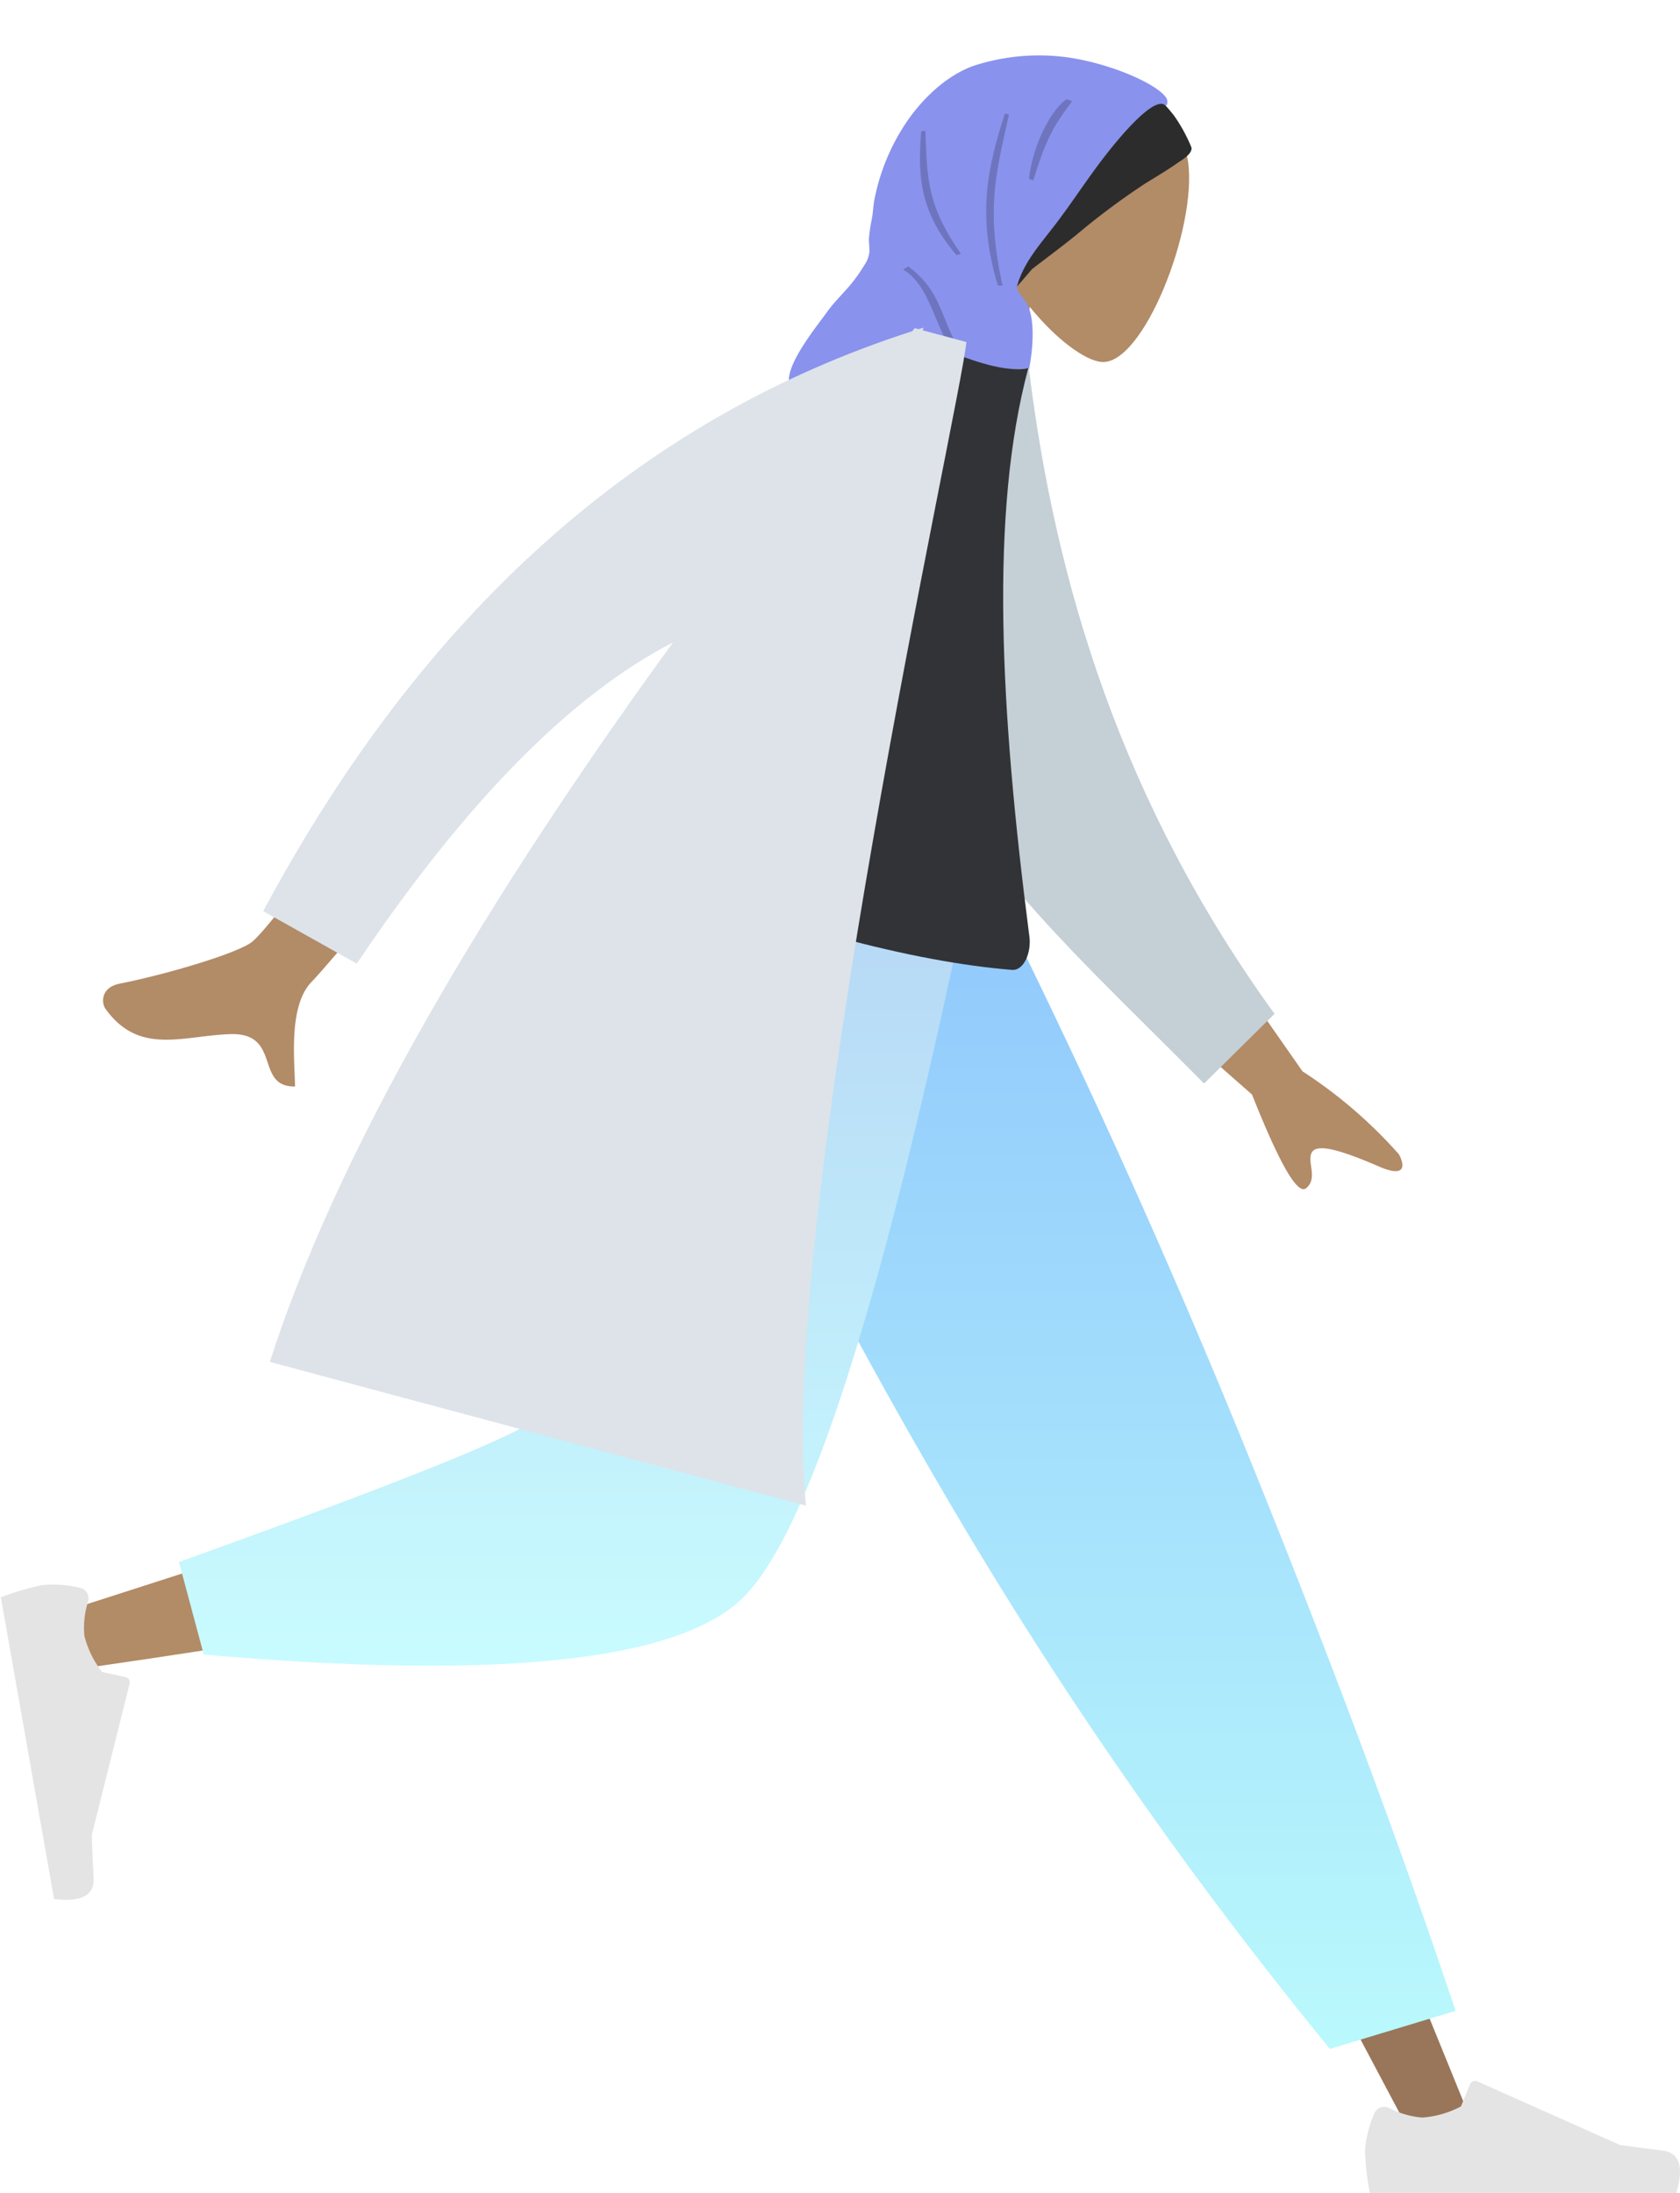
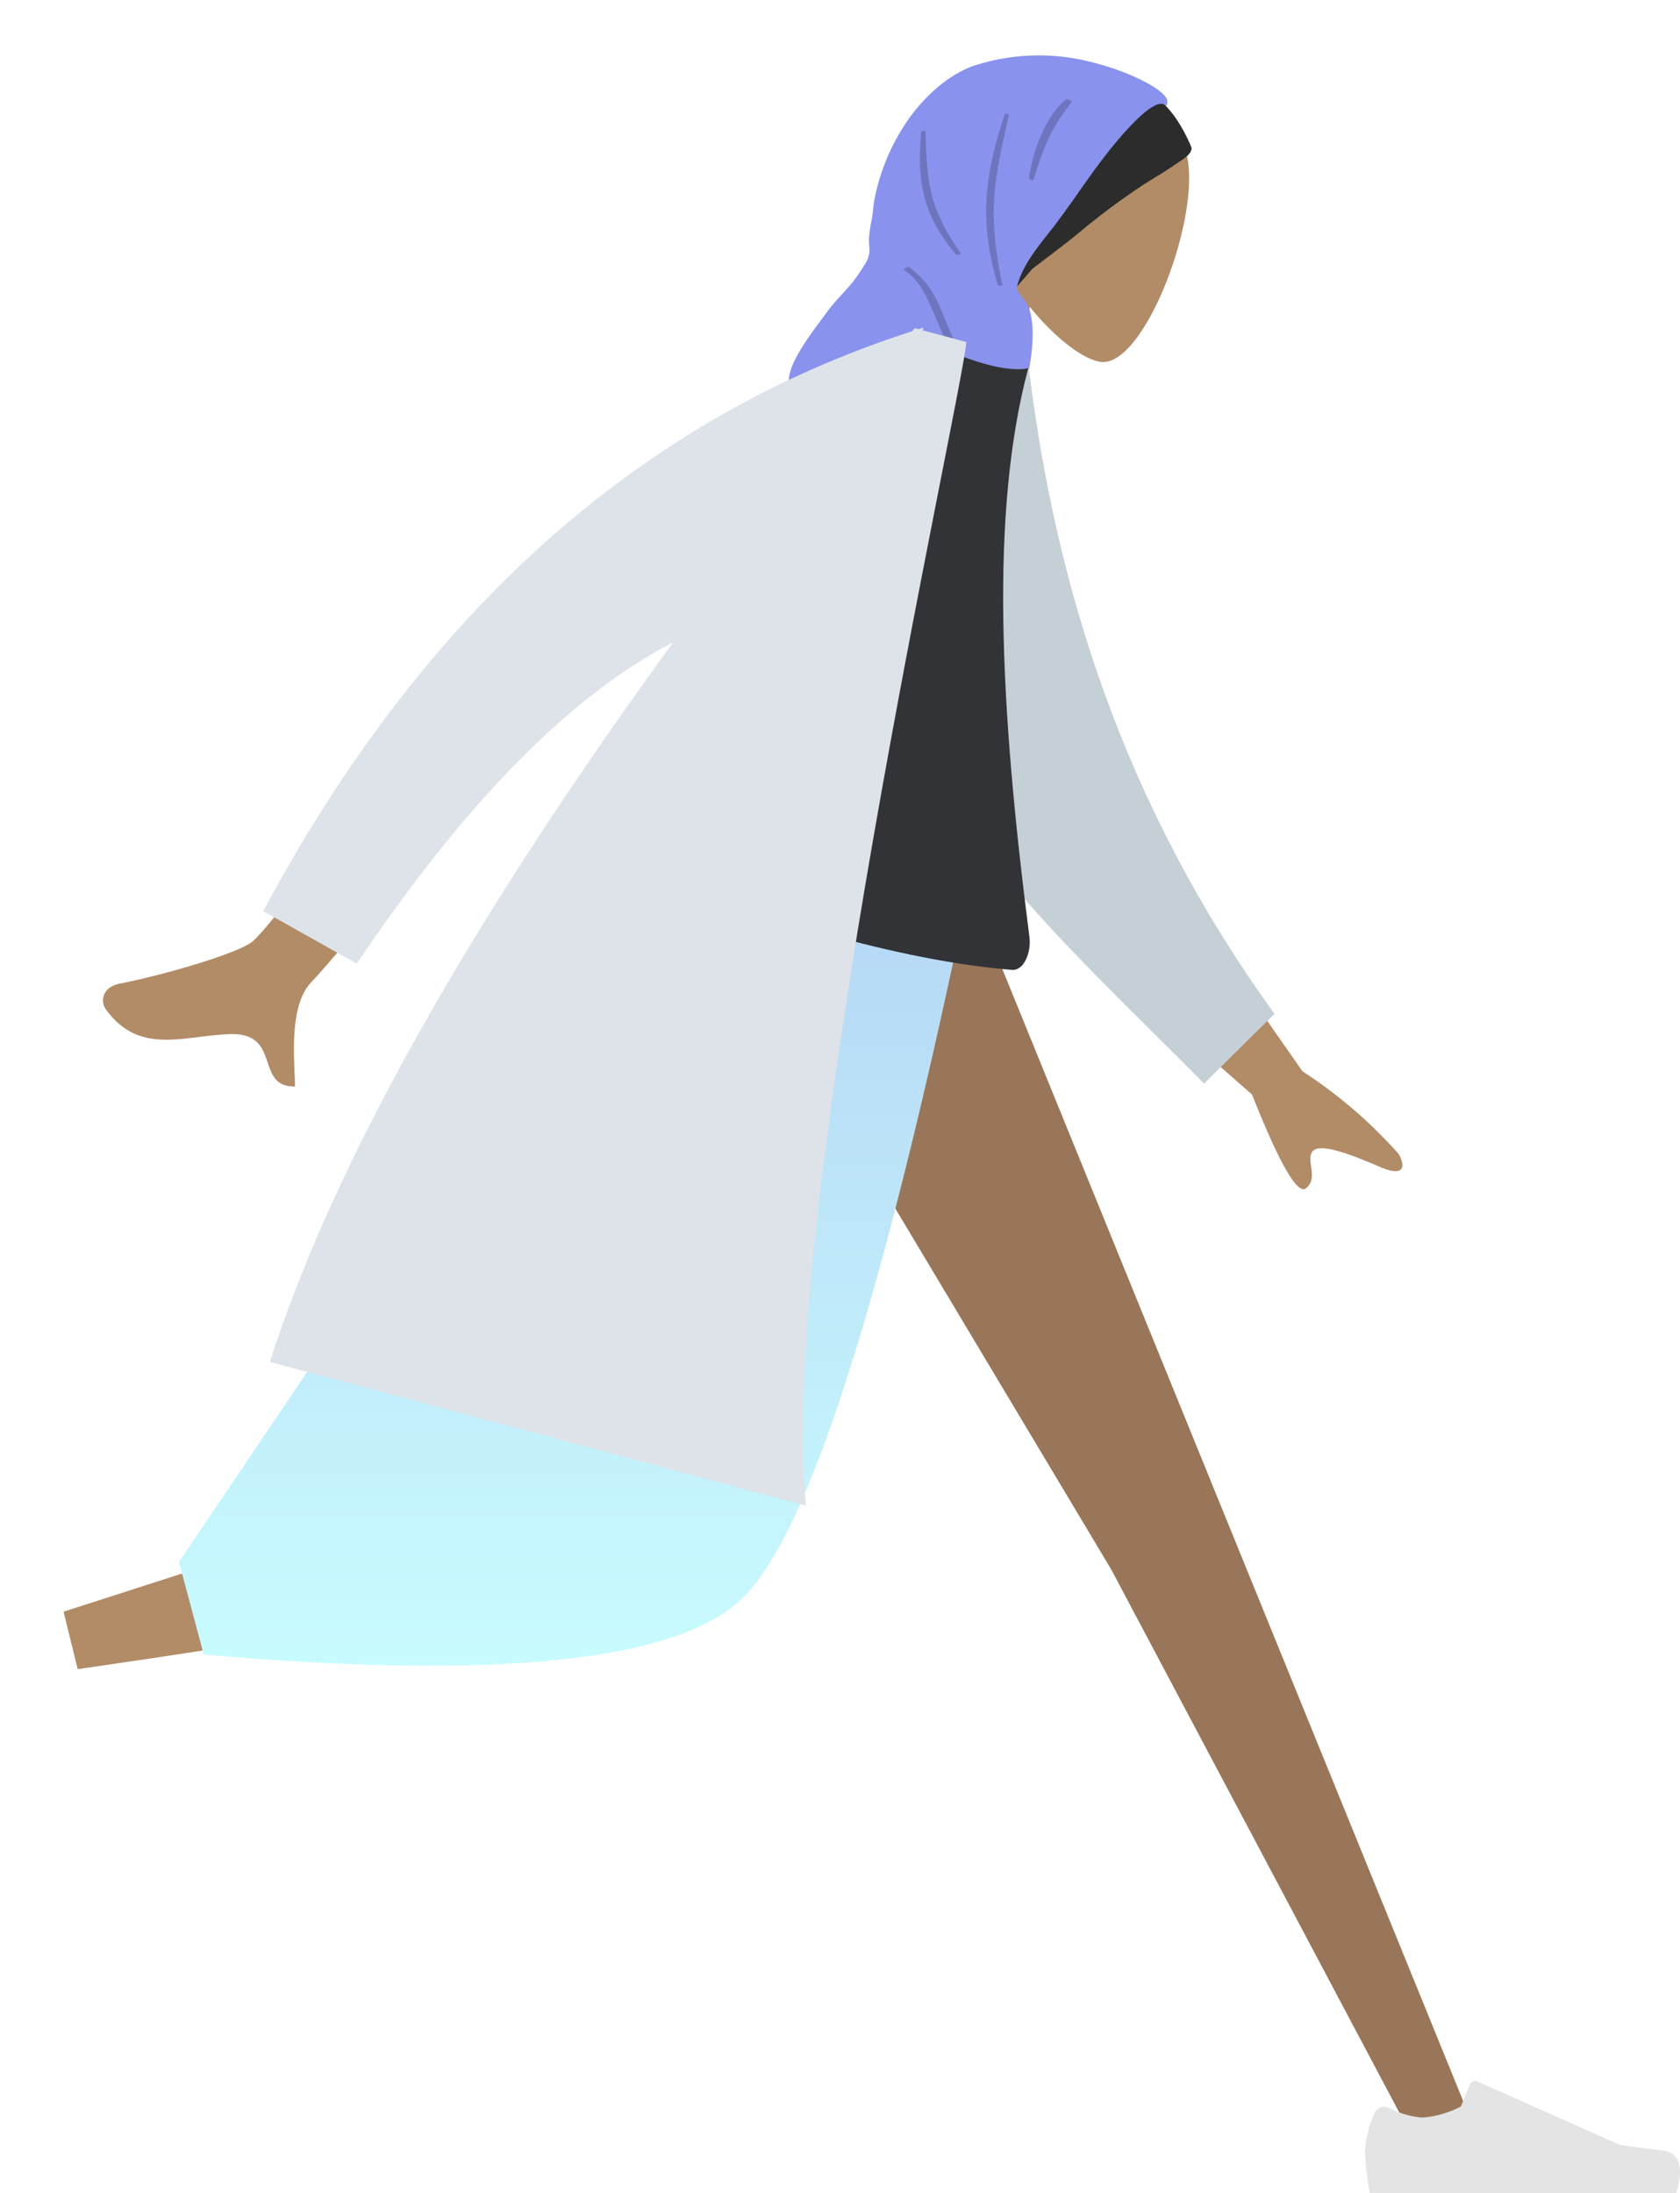
<svg xmlns="http://www.w3.org/2000/svg" width="265" height="345.905" viewBox="0 0 265 345.905">
  <defs>
    <style>svg {
  fill: currentColor;
}.a{fill:#b28b67;}.a,.b,.c,.d,.e,.f,.g,.h,.i,.j,.k{fill-rule:evenodd;}.b{fill:#2c2c2c;}.c{fill:#8992ed;}.d{fill:rgba(0,0,0,0.2);}.e{fill:#997659;}.f{fill:#e4e4e4;}.g{fill:url(#a);}.h{fill:url(#b);}.i{fill:#c5cfd6;}.j{fill:#323337;}.k{fill:#dde3e9;}</style>
    <linearGradient id="a" x1="0.5" x2="0.5" y2="1" gradientUnits="objectBoundingBox">
      <stop offset="0" stop-color="#90c8fc" />
      <stop offset="1" stop-color="#baf9fc" />
    </linearGradient>
    <linearGradient id="b" x1="0.5" x2="0.5" y2="1" gradientUnits="objectBoundingBox">
      <stop offset="0" stop-color="#b6d7f5" />
      <stop offset="1" stop-color="#c9fdff" />
    </linearGradient>
  </defs>
  <g transform="translate(-25.655 -42.789)">
    <g transform="translate(25.655 42.789)">
      <g transform="matrix(0.94, 0.342, -0.342, 0.94, 145.953, 0)">
        <g transform="translate(14.963 1.936)">
          <path class="a" d="M7.078,29.548C3.131,24.915.459,19.236.905,12.873,2.192-5.462,27.714-1.428,32.678,7.825s4.375,32.726-2.042,34.38c-2.559.66-8.01-.956-13.558-4.3l3.482,24.636H0Z" transform="translate(0 0)" />
        </g>
        <g transform="translate(0 0)">
          <path class="b" d="M15.194,1.723c-.471-.281-1.456-.874-1.955-1.089C13.12.583,12.293-.007,12.271,0c-.626.211-2.44.991-2.6,1.665-.024.051-.048.1-.071.141-.257.467-.493.946-.718,1.43C8.394,4.3,7.968,5.412,7.561,6.515c-.793,2.148-1.481,4.346-2.114,6.549-.644,2.243-1.191,4.511-1.8,6.763-.881,3.24-2.009,6.4-2.884,9.64a19.007,19.007,0,0,0-.723,6.289c0,.026,0,.051,0,.077,0,.011,0,.021,0,.032q.037.491.108.984c.041.281.083.564.127.846.8-1.594,1.41-3.35,2.057-5.017.063-.163.124-.328.183-.492q.313-.507.637-1.008c1.358-2.108,2.721-4.209,4.023-6.356a114.507,114.507,0,0,1,7.438-11.348c.82-1.047,1.659-2.078,2.468-3.133q.691-.9,1.343-1.833c.31-.444,1.66-1.994,1.171-2.924A25.156,25.156,0,0,0,15.194,1.723Z" transform="translate(27.813 1.936)" />
          <path class="c" d="M41.2,2.648c.458.154.235-.8-.208-1.135C38.937-.041,31.08-.6,24.242.815a33.174,33.174,0,0,0-13.566,6.36c-3.3,2.743-5.566,7.14-6.734,11.388a33.091,33.091,0,0,0-.729,13.685c.15,1,.473,1.962.652,2.946a22.813,22.813,0,0,0,.667,3.251c.221.66.6,1.306.785,1.97a4.526,4.526,0,0,1-.073,2.227,24.329,24.329,0,0,1-1.023,3.706c-.677,1.8-1.5,3.485-2.012,5.353C1.524,54.185-1.341,62.272.753,64.476H40.606c-1-2.737-4.016-5.959-4.626-8.889-.359-1.726-.53-5.5-.568-5.633-.9-6.191-2.652-9.147-3.75-10.22S29.1,38.33,29.026,37.4c-.312-3.849,1.219-7.537,2.342-11.13,1.338-4.282,2.318-8.669,3.7-12.936C35.676,11.444,38.822,1.849,41.2,2.648Z" transform="translate(0 0)" />
          <path class="d" d="M20.751,0c-1.5,4.768-1.826,7.314-1.5,13.829h-.737C17.134,7.681,18.36,1.892,19.824,0ZM.589,12.306c2.8,6.8,4.078,10.808,11.9,16.308l-.6.423C4.12,24.637,1.859,19.388,0,12.589ZM12.1,5.391c1.272,9.646,1.643,15.155,8.27,25.706l-.705.216c-6.82-9.187-7.9-16.685-8.223-25.869ZM4.776,34.043l.6-.733c8.231,2.578,7.314,7.9,17.681,13.291l-.866.525C13.116,43.379,10.994,35.344,4.776,34.043Z" transform="translate(6.476 7.076)" />
        </g>
      </g>
      <g transform="translate(0 141.149)">
        <path class="e" d="M140.819,0l63.66,106.428L252.205,196.4h10.28L182.519,0Z" transform="translate(-29.172 0)" />
        <g transform="translate(215.31 187.049)">
          <path class="f" d="M2.521,26.141a18.4,18.4,0,0,0-1.438,5.743,42.988,42.988,0,0,0,.772,6.763H50.176Q52.059,32.421,48,31.924t-6.742-.9L18.8,21.015a.857.857,0,0,0-1.131.434l-.01.022-1.444,3.5a15.407,15.407,0,0,1-6.105,1.753,13.827,13.827,0,0,1-5.271-1.541h0a1.713,1.713,0,0,0-2.272.844Q2.542,26.084,2.521,26.141Z" transform="translate(-1.083 -20.941)" />
        </g>
-         <path class="g" d="M236.152,182l19.825-6Q242.948,137.05,224.04,90.276T183.427,0H127.435A880.522,880.522,0,0,0,178.6,100,676.861,676.861,0,0,0,236.152,182Z" transform="translate(-26.374 0)" />
        <path class="a" d="M109.77,0c-6.008,37.4-17.6,85.182-18.69,86.656q-1.094,1.475-78.742,26.386l2.221,9.065q92.6-13.36,97.58-20.73c4.984-7.37,29.872-65.6,39.511-101.376Z" transform="translate(-2.307 0)" />
-         <path class="h" d="M35.345,105.206l3.911,14.6q69.256,6.074,84.869-8.778T159.715,0H106.323Q93.667,78.755,92.172,82.061T35.345,105.206Z" transform="translate(-7.118 0)" />
+         <path class="h" d="M35.345,105.206l3.911,14.6q69.256,6.074,84.869-8.778T159.715,0H106.323T35.345,105.206Z" transform="translate(-7.118 0)" />
        <g transform="translate(17.438 106.946) rotate(80)">
-           <path class="f" d="M1.438,5.2A18.4,18.4,0,0,0,0,10.943a42.988,42.988,0,0,0,.772,6.763H49.093q1.884-6.227-2.175-6.723t-6.742-.9L17.717.074a.857.857,0,0,0-1.131.434l-.01.022-1.444,3.5A15.407,15.407,0,0,1,9.027,5.785,13.827,13.827,0,0,1,3.756,4.244h0a1.713,1.713,0,0,0-2.272.844Q1.459,5.143,1.438,5.2Z" transform="translate(0)" />
-         </g>
+           </g>
      </g>
      <g transform="matrix(0.966, 0.259, -0.259, 0.966, 51.397, 26.397)">
        <path class="a" d="M159.749,9.441,185.7,31.258a74.092,74.092,0,0,1,18.076,8.7c1.1,1.144,2.371,3.394-2.48,2.684S191.313,41.4,190.524,43s2.023,3.78.506,5.911q-1.517,2.131-12.067-12.052L152.655,23.845ZM42.219,0,57.448,2.193Q32.928,54.941,31.157,57.985c-2.656,4.567.468,12.52,1.689,16.731-6.172,1.767-4.2-7.688-12.005-5.33-7.123,2.152-13,7.032-20.057,1.23-.867-.713-1.6-3.046,1.159-4.405,6.868-3.386,16.953-9.582,18.52-11.866Q23.67,49.674,42.219,0Z" transform="translate(0 66.542)" />
        <path class="i" d="M0,3.9,9.131,0C24.646,30.468,46.337,59.364,80.37,82.4L73.689,96.524C44.336,82.657,16.793,72.3,3.925,48.765-.394,40.866.566,13.752,0,3.9Z" transform="translate(106.209 1.098) rotate(5)" />
        <path class="j" d="M0,92.323q40.547,4.263,63.829,0c1.923-.352,2.226-3.544,1.335-5.711C51.276,52.874,41.753,23.434,41.753,0Q37.93,1.911,28.374.573C11.252,24.723,3.381,52.432,0,92.323Z" transform="translate(73.459 1.894)" />
        <path class="k" d="M76.744.442H83.88c1.661,9.689,6.9,140.886,23.079,183.8H19.425C21.323,144.93,36.293,97.7,51.457,58.181Q31.344,76.43,16.4,120.025L0,115.852Q18.286,37.724,75.194,1l.245-.562h.631l.7-.442Z" transform="translate(20.832 0)" />
      </g>
    </g>
  </g>
</svg>